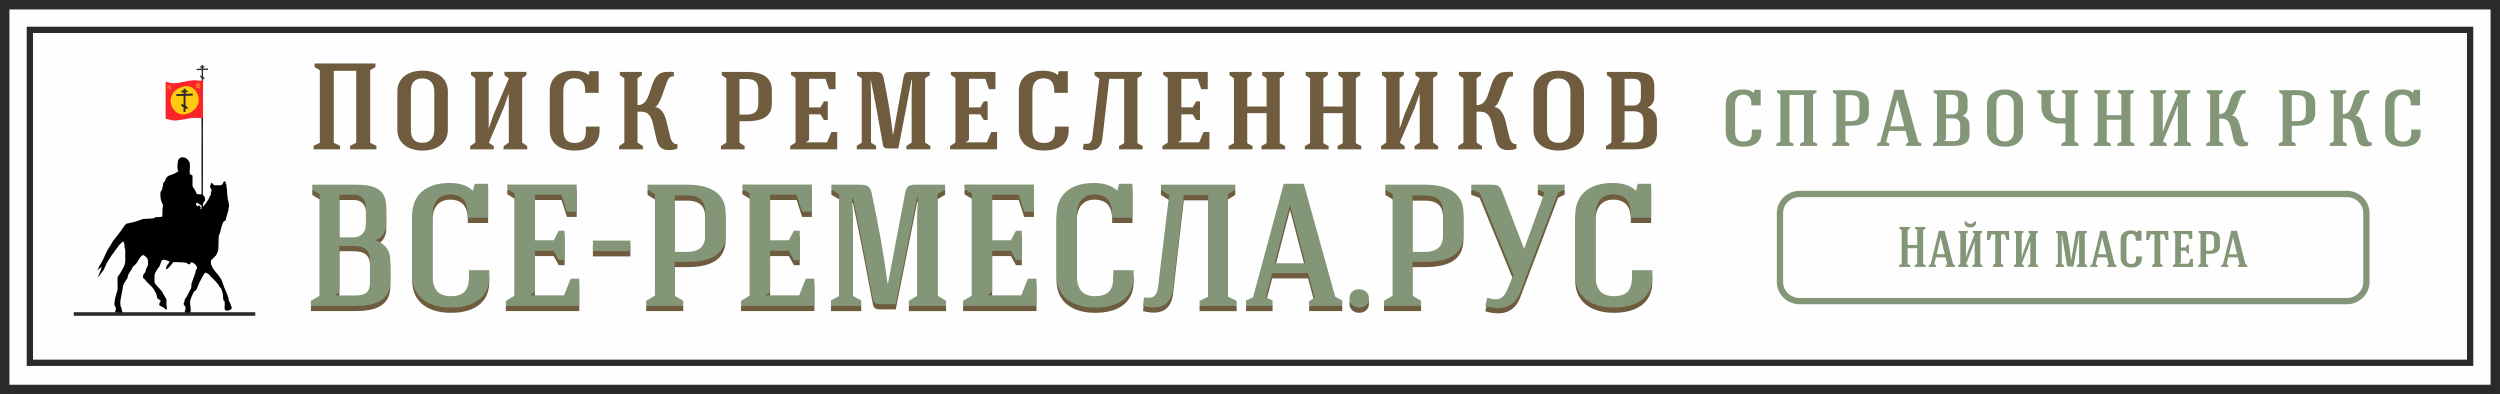
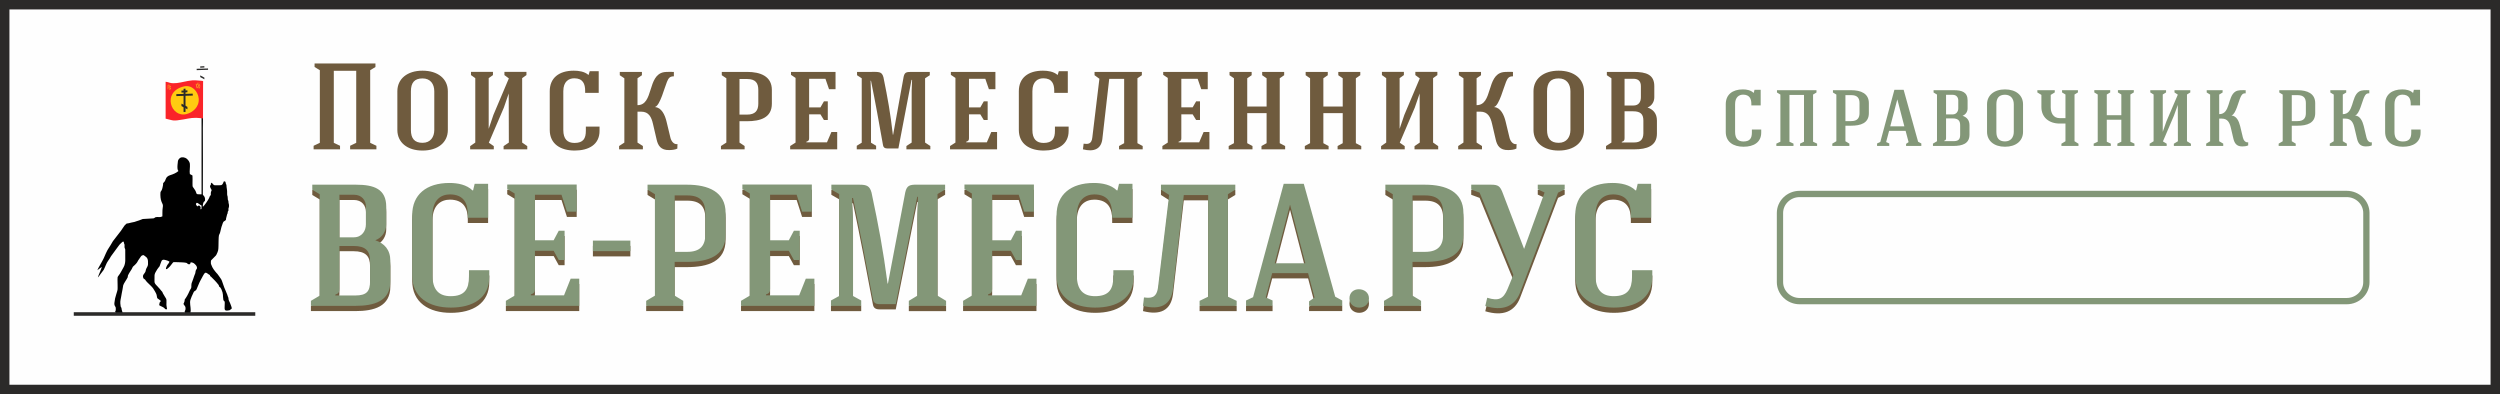
<svg xmlns="http://www.w3.org/2000/svg" xml:space="preserve" width="198.75mm" height="31.337mm" version="1.1" style="shape-rendering:geometricPrecision; text-rendering:geometricPrecision; image-rendering:optimizeQuality; fill-rule:evenodd; clip-rule:evenodd" viewBox="0 0 5456.33 860.3">
  <rect x="0" y="0" width="5456.33" height="860.3" fill="#333333" stroke="none" />
  <defs>
    <style type="text/css"> .str0 {stroke:#2B2A29;stroke-width:20.59;stroke-miterlimit:22.926} .str1 {stroke:#2B2A29;stroke-width:13.72;stroke-miterlimit:22.926} .str2 {stroke:#839778;stroke-width:13.73;stroke-miterlimit:22.926} .fil1 {fill:none;fill-rule:nonzero} .fil6 {fill:#2B2A29} .fil7 {fill:#2B2A29} .fil2 {fill:black} .fil3 {fill:#FA2429} .fil5 {fill:#FCCC1B} .fil4 {fill:#FFCB11} .fil0 {fill:#FEFEFE;fill-rule:nonzero} .fil8 {fill:#6F5B3E;fill-rule:nonzero} .fil9 {fill:#839778;fill-rule:nonzero} .fil10 {fill:#839778;fill-rule:nonzero} </style>
  </defs>
  <g id="Слой_x0020_1">
    <polygon class="fil0 str0" points="10.29,850.01 10.29,10.29 5446.04,10.29 5446.04,850.01 " />
-     <polygon class="fil1 str1" points="65.2,791.82 65.2,65.2 5391.13,65.2 5391.13,791.82 " />
    <g id="_2140277339104">
      <path class="fil2" d="M442.53 252.69l-2.63 -0.53 0 171.99c-14.7,0.19 -9.09,-0.56 -14,-8.9 -5.5,-9.34 -5.87,-4.35 -5.76,-16.69 0.05,-4.83 0.29,-10.85 -0.1,-15.53 -1.72,-1.3 -3.9,-1.94 -5.67,-3.1 -0.42,-5.48 -0.67,-4.86 -0.16,-10.52 0.24,-2.62 0.55,-9.37 0.23,-11.83 -0.6,-4.54 -3.58,-8.32 -6.97,-11.24 -3.29,-2.83 -10.33,-4.25 -14.19,-1.77 -2.01,1.28 -4.74,4.3 -5,7.42 -0.58,6.71 -1.57,10.51 -0.78,17.04 0.23,1.86 1.29,2.92 1.87,4.31 -5.2,4.47 -11.45,6.92 -18.08,9.02 -4.38,1.39 -8.12,4.02 -9.64,8.63 -0.79,2.4 -1.44,4.45 -3.2,6.1 -4.63,4.35 -1.15,3.14 -3.27,9.93 -0.38,1.22 -0.5,2.42 -0.84,3.85 -1.51,6.49 -3.93,6.26 -4.15,9.41 -0.49,6.77 0.14,14.77 2.4,20.17 2.88,6.87 3.72,5.86 2.45,13.82 -0.93,5.86 -0.34,11.69 -0.63,18 -6.22,3 -8.22,0.58 -14.27,1.66 -2.06,0.36 -2.69,2.31 -5.46,2.68l-23.11 1.38c-3.01,0.74 -5.61,2.59 -8.7,3.3 -1.28,0.29 -2.11,0.57 -3.27,1.01 -5.38,2.05 -6.61,2.33 -12.55,3.39 -2.03,0.36 -4.49,1.21 -6.5,1.58 -5.92,1.07 -3.58,-0.08 -7.95,4.15 -0.56,0.54 -0.43,0.43 -0.91,1.01 -2.97,3.62 -6.54,10.13 -7.55,11.1l-17.61 22.76c-2.58,4.13 -8.14,14.2 -10.77,17.58 -1.65,2.13 -8.07,16.35 -9.26,19.46 -1.65,4.28 -14.04,24.73 -14.05,26.53 0.68,-0.35 1.55,-1.18 2.25,-1.82l7.56 -5.62c0.1,2.02 -8.16,19.9 -8.62,23.03 1.7,-1.12 3.95,-5.01 5.42,-6.86l7.15 -9.53c2.9,-5.14 6.11,-15.3 9.56,-19.57 1.18,-1.45 2.51,-3.49 3.47,-5.08 1.07,-1.77 1.97,-3.57 3,-5.15l14.13 -19.29c2.51,-3.07 4.56,-6.79 7.82,-9.25 1.95,-1.48 2.56,-3.08 5,-3.64 2.39,2.52 0.6,0.72 1.4,3.71 0.45,1.69 1.21,1.69 1.25,4.43 0.03,1.86 -0.28,3.9 0.13,5.67 0.55,2.35 1.3,1.48 1.38,4.41 0.21,7.62 0.06,15.66 0.05,23.32 -0.01,4.36 -1.31,10.68 -3.42,14.11 -0.82,1.33 -1.28,2.39 -2.06,3.78 -1.33,2.39 -2.98,5.16 -4.15,7.49 -0.65,1.3 -1.45,2.53 -2.19,3.64 -6.41,9.68 -5.06,2.89 -4.91,24.18 0.09,13.08 0.53,8.75 -2.91,20.4 -0.96,3.27 -1.82,5.67 -2.55,9.09l-1.57 10.09c-0.02,1.95 -0.18,3.65 0.59,5.27 2.3,4.85 2.6,2.56 2.47,9.11 -0.06,2.86 -0.64,2.34 -1.47,4.27 0.3,1.24 2.03,3.65 3.1,4.63 2.43,0.01 4.42,0.01 7.02,-0.05 1.29,-0.03 1.89,-0.09 2.9,-0.05l3 -0.21c1.15,-0.36 -1.2,-6.82 -1.51,-7.97 -0.38,-1.38 -0.48,-4 -0.76,-4.67 -0.66,-1.58 -1.19,-0.41 -1.69,-3.74 -1.35,-8.96 -0.73,-10.92 0.91,-19.2 1.12,-5.66 2.04,-12.35 3.24,-17.36 0.58,-2.44 0.8,-5.53 1.45,-8.63 0.74,-3.56 7.54,-12.78 9.61,-17.22 0.79,-1.67 0.07,-2.65 0.84,-4.57 1.32,-3.26 2.56,-4.44 3.87,-6.99l4.24 -6.65c1.78,-2.82 1.73,-5.07 4.19,-6.68 1.86,-1.23 3.7,-3.63 5.49,-5.37 2.76,-2.68 3.92,-6.84 6.45,-9.84 1.05,-1.23 1.19,-1.79 2.22,-3.24 1.74,-2.46 2.33,-4.05 5.38,-5.1 2.2,-0.77 2.01,-0.43 3.67,0.66 7.67,5.02 8.5,7.9 8.2,19.01 -0.12,4.6 -3.44,7.65 -4.47,11.41 -0.47,1.73 -0.46,2.82 -1.06,4.4 -2.08,5.45 -7.81,7.19 -4.48,14.74 0.84,1.89 3.17,1.19 5.25,5.23 0.89,1.71 3.78,4.13 5.21,5.66 3.54,3.75 7.56,6.82 10.64,11.1 1.78,2.46 7.1,11.43 7.61,14.12 1.98,10.6 0.4,5.9 8.84,12.75l-0.02 1.78c-2.41,2.05 -2.18,2.07 -2.74,5.28 -0.02,0.12 -0.04,0.21 -0.06,0.32l-0.35 2.48c3.29,2.5 9.95,4.19 12.19,7.3 1.44,2.02 1.93,1.72 5.03,1.64 -0.18,-3.55 -1.38,-5.92 -1.46,-9.3 -0.07,-3.25 0.35,-7.98 0.1,-10.91 -0.28,-3.35 -2.38,-4.98 -3.6,-7.49 -1.2,-2.47 -2.59,-4.15 -4.05,-6.82 -0.85,-1.57 -0.61,-2.39 -1.68,-3.75 -0.88,-1.11 -1.69,-1.83 -2.59,-2.85 -0.92,-1.04 -1.52,-2.18 -2.39,-3.05l-2.62 -2.81c-1.17,-1.24 -1.33,-1.32 -2.54,-2.88 -0.76,-0.98 -0.66,-0.72 -1.34,-1.39 -7.39,-7.25 -4.9,-8.49 -5.25,-18.79 -0.19,-5.67 0.39,-7.73 3.03,-12.16 1.95,-3.27 3.98,-7.11 6.51,-9.79 1.66,-1.75 1.01,-0.9 2.06,-3.38 1.05,-2.46 1.76,-5.6 2.89,-7.98 0.94,-1.97 1.1,-4.79 5.85,-4.87 0.8,-0.02 3.16,0.64 4.41,0.96 2.31,0.6 6.23,1.91 7.87,3.21 -0.5,2.53 -3.35,5.6 -4.72,7.5 -1.1,1.52 -3.45,6.99 -2.97,8.92 2.65,0.46 4.2,-1.94 6.12,-3.45 2.35,-1.83 3.02,-3.22 4.95,-5.51 7.4,-8.82 1.78,-5.99 18.01,-6.06 3.23,-0.01 12.87,0.45 15.89,1.5 3.58,1.25 0.44,3.4 7.47,2.83l1.66 -4.24c5.53,0.61 7.14,1.89 10.85,5.9 1.86,2.01 4.03,5.95 2.14,8.67l-0.85 1.13c-1.71,2.36 -1.63,5.5 -2.22,8.16 -0.24,1.08 -1.7,4.29 -2.33,5.91 -1.55,4.04 -2.72,8.88 -4.43,12.67 -3.32,7.38 -0.75,11.08 -2.44,14.25 -3.67,6.89 -1.65,1.68 -5.81,11.26 -1.74,4.01 -3.92,7.11 -6.23,10.87 -0.84,1.35 -1.42,1.1 -1.77,2.48 -0.3,1.17 -0.11,2.3 -0.48,3.77 -1.93,7.65 -3.76,3.66 -0.66,8.41l1.62 2.26c1.24,1.38 1.42,4.42 1.28,6.35 -0.29,3.93 -3.41,5.09 -1.12,8.21 0.64,0.88 0.91,1.65 1.57,2.33 2.21,0.03 6.33,0.47 8.46,-0.08 1.91,-0.48 2.33,-5.85 2.36,-7.69 0.14,-7 -2.78,-16.86 -0.54,-23.08 0.86,-2.39 1.6,-4.29 2.51,-6.78l4.41 -9.59c0.66,-1.52 1,-1.56 2.2,-2.47 2.89,-2.2 2.73,-0.99 4.52,-4.8 3.02,-6.44 5.08,-12.95 8.5,-19.07 1.04,-1.87 2.3,-4.09 3.28,-6.01 0.6,-1.17 0.96,-2.02 1.61,-3.09 1.44,-2.36 3.6,-7.2 6.16,-7.23 1.8,-0.02 4.41,1.91 5.73,3.03 2.54,2.15 4.24,1.23 3.98,4.58 1.37,0.55 0.85,0.08 1.95,1.14l8.33 8.36c2.93,2.66 5.1,6.09 7.71,9 1.35,1.51 0.61,0.24 1.07,2.41 0.86,4.06 2.33,0.53 5.64,7.93 4.61,10.29 2.59,13.03 4.19,22.67 0.44,2.59 1.91,2.08 2.69,3.86 0.64,1.46 0.22,4.94 0.23,6.74 0.02,9.63 -2.37,14.81 9,12.47 2.22,-0.45 1.92,-0.17 3.2,-1.46 1.51,-1.54 1.43,-0.79 2.78,-1.87 1.13,-1.98 -0.71,-5.51 -1.09,-6.85 -0.21,-0.74 -0.22,-0.8 -0.67,-1.86 -0.54,-1.24 -1.09,-2.92 -1.64,-4.23 -0.69,-1.66 -1.18,-2.12 -1.86,-3.96 -0.49,-1.33 -1.3,-2.81 -1.42,-4.29 -0.27,-3.32 0.32,-2.16 -1.05,-4.86 -0.69,-1.38 -0.93,-2.96 -1.43,-4.4 -2.48,-7.07 -6.42,-14.16 -8.59,-21.28l-3.02 -8.65c-1.12,-4.26 -4.55,-7.46 -6.68,-11.18l-3.62 -4.89c-0.85,-1.04 -0.83,-0.72 -1.55,-1.57 -4.85,-5.73 -8.98,-10.57 -11.64,-18.24 -0.86,-2.47 -0.93,-1.94 -0.89,-4.86 0.07,-5.8 0.15,-4.2 3.68,-7.92l5.96 -6.06c1.16,-1.14 1.67,-1.54 2.53,-3.3 4.29,-8.79 4.14,-9.86 4.43,-19.23 0.14,-4.37 0.16,-19.24 0.94,-22.38 0.92,-3.7 2.12,-3.49 3.17,-8.89 1.25,-6.47 3.09,-12.42 5.35,-18.32 1.76,-4.61 2.82,-3.25 5.76,-5.89 1.62,-1.46 0.88,-1.89 1.41,-4.43l2.29 -8.98c1.05,-2.65 1.02,-0.05 1.26,-4.51 0.18,-3.3 1.45,-0.89 1.61,-4.23 0.05,-0.97 -0.14,-2.19 -0.08,-3.15 0.18,-2.95 1.44,-1.67 1.25,-7.76 -0.09,-3.24 -1.19,-3.75 -1.19,-7.38 0,-3.9 -1.61,-2.33 -1.56,-7.74 0.05,-5.86 -1.55,-5.13 -1.34,-9.94 0.39,-8.86 -1.44,-12.71 -1.48,-18.41 -0.01,-2.61 -1.02,-1.28 -1.38,-3.91 -0.24,-1.74 -0.46,-3.28 -1.63,-4.64l-2.73 0.01c-2.73,6.94 -3.72,8.49 -8.16,8.37 -2.93,-0.08 -10.17,0.42 -12.47,-0.01 -2.18,-0.4 -4.18,-4.66 -6.52,-5.58 -1.39,2.59 -1.01,1.79 -1.28,5.06 -1.91,1.13 -1.91,2.21 -1.4,4.52 0.44,1.96 1.47,3.17 2.48,4.91 1.6,2.73 -0.07,3.81 -0.69,5.54 -0.62,1.73 -0.27,4.82 -0.34,7.08 -1.21,1.36 -1.19,0.63 -2.27,2.74 -0.66,1.3 -0.94,2.64 -1.56,3.89 -2.26,4.57 -9.72,16.05 -13.5,18.98 -0.34,-3.8 0.25,-7.97 2.03,-10.67 1.2,-1.79 2.35,-0.58 2.65,-3.88 0.34,-3.74 -0.4,-6.83 -2.79,-9.55 -1.66,-1.89 -2.03,-1.13 -2,-4.6 0.45,-47.88 0.02,-95.79 0.02,-143.67 0,-8.05 0.58,-18.56 -0.08,-26.3zm-11.57 197.86c1.53,-0.94 1.37,-2.12 3.4,-1.84 0.1,0.01 0.21,0.04 0.32,0.06 0.12,0.03 0.49,0.16 0.6,0.21 1.46,0.61 2.37,2.34 2.68,4.05 0.35,1.97 -0.62,2.45 -1.3,3.39l3 -0.08 0.28 -7.29c-0.19,-0.91 -0.94,-0.92 -2.5,-1.83 -1.05,-0.61 -1.51,-1.05 -2.56,-1.69 -4.48,-2.77 -2.41,-2.6 -5.86,-2.76 -1.03,1.41 -1.96,2.3 -0.99,4.15 0.77,1.46 1.88,2.96 2.93,3.64z" />
      <path class="fil3" d="M440.01 258.01l3.06 0.54 0.17 -76.51c0.01,-2.3 0.3,-4.41 -0.01,-5.05 -0.24,-0.51 -2.7,-0.47 -3.23,-0.62 -6.05,-0.14 -12.36,-1.6 -20.34,-0.97 -6.04,0.48 -13.2,1.98 -19.17,3.26 -7.5,1.61 -20.72,4.6 -29.98,1.96 -3.15,-0.91 -5.42,-1.91 -9.01,-2.21l0 80.55c16.93,3.94 15.15,5.87 38.46,1.76 15.37,-2.7 21.6,-4.83 40.04,-2.7z" />
      <path class="fil4" d="M400.85 188.7c-47.99,12.03 -27.86,68.83 5.87,60.34 14.33,-3.6 28.42,-15.85 26.98,-33.8 -1.25,-15.65 -14.99,-31.02 -32.85,-26.54z" />
      <path class="fil5" d="M366.38 185.25c0,0 -0.53,0.89 0.05,1.01 0.58,0.13 1.44,0.49 1.37,-0.02 -0.07,-0.51 0.14,-0.83 0.61,-0.44 0.48,0.39 0.88,0.82 1.93,0.42 1.06,-0.4 2.03,-1.27 0.88,-1.32 -1.16,-0.05 -0.61,0.39 -1.32,0.67 -0.7,0.28 -1.5,0.08 -2.23,-0.4 -0.73,-0.48 -0.75,-0.75 -1.29,0.06z" />
      <polygon class="fil5" points="365.73,186.58 367.71,187.03 367.71,187.51 367.27,187.43 367.07,194.39 367.62,194.6 367.62,194.9 365.51,194.56 365.52,194.01 366.09,194.11 366.18,187.32 365.74,187.16 " />
      <path class="fil5" d="M370.9 190.27l2.07 0.02c0,0 -0.3,-0.19 -0.4,-0.75 -0.11,-0.56 -0.3,-1.47 -0.97,-2.06 -0.67,-0.58 -0.02,-0.16 -0.63,-0.35 -0.61,-0.19 -1.74,0.68 -2,1.25 -0.51,1.08 -0.83,3.19 -0.12,4.22 0.6,0.87 0.81,1.63 0.81,2.46 0,0.83 0.03,1.09 0.33,1 0.3,-0.09 1.33,-0.07 1.88,-1.23 0.54,-1.15 0.53,-2.1 0.86,-2.3 0.33,-0.19 0.65,-0.58 0.65,-0.58l-2.49 0 0.44 0.56c0,0 0.02,1.14 -0.16,1.49 -0.17,0.35 -1.21,1.54 -1.21,1.54 0,0 0.05,-3.05 -0.32,-4.14 -0.37,-1.09 0.32,-3.12 0.32,-3.12 0,0 0.19,-0.53 0.77,-0.28 0.58,0.25 0.58,0.6 0.53,1.25 -0.05,0.65 -0.35,1.02 -0.35,1.02z" />
      <path class="fil5" d="M426.95 183.04l1.91 4.24 -1.07 4.25 -0.19 0.23 -0.42 0.47 2.02 0.04c0,0 -0.95,-0.3 -0.65,-1.46 0.3,-1.16 0.77,-2.42 0.77,-2.42l0.94 3.03 0.13 0.4c0,0 -0.71,0.33 -0.74,0.4 -0.04,0.07 2.7,0.06 2.7,0.06 0,0 -0.8,-0.27 -1.13,-1.23 -0.33,-0.97 -1.3,-3.86 -1.3,-3.86 0,0 0.04,-2.56 0.51,-2.58 0.47,-0.01 0.91,0.7 0.91,0.7l0.13 -2.3c0,0 -0.53,-0.82 -1.14,0.19 -0.61,1.01 -0.93,2.81 -0.93,2.81 0,0 -0.77,-1.95 -0.72,-2.19 0.05,-0.25 0.53,-0.83 0.53,-0.83l-2.25 0.04z" />
      <path class="fil5" d="M432.76 184.81c0,0 -0.54,1.44 -0.3,2.67 0.24,1.23 0.66,2.16 0.88,2.81 0.21,0.65 0.65,1.84 0.6,2.3l-0.05 0.46c0,0 1.24,0.37 2.07,-1.22 0.82,-1.58 0.46,-2.07 0.72,-2.28 0.26,-0.21 0.62,-0.7 0.62,-0.7l-2.45 0.09c0,0 0.65,1.02 0.6,1.47 -0.05,0.44 -0.96,1.95 -0.96,1.95 0,0 -0.63,-3.07 -0.65,-4.05 -0.02,-0.98 -0.11,-2.93 -0.11,-2.93 0,0 -0.05,-1.4 0.82,-1.4 0.88,0 0.84,0.79 0.75,1.47 -0.08,0.69 -0.33,1.75 -0.33,1.75l2.07 -0.07c0,0 -0.47,-1.09 -0.51,-1.62 -0.03,-0.53 -0.52,-2.02 -1.5,-2.02 -0.98,0 -2.05,0.28 -2.26,1.32z" />
      <path class="fil5" d="M430.27 181.18c0,0 -0.51,0.68 0.09,0.93 0.6,0.24 1.31,0.4 1.26,-0.11 -0.05,-0.51 -0.35,-0.75 0.74,-0.49 1.09,0.26 2.67,0.66 2.7,-0.09 0.04,-0.75 0.29,-0.99 -0.51,-1 -0.8,-0.01 -0.28,0.65 -1.07,0.65 -0.79,0 -1.86,-0.18 -2.14,-0.35 -0.28,-0.18 -0.86,-0.28 -1.07,0.46z" />
      <polygon class="fil6" points="400.63,193.79 404.88,193.45 404.88,244.3 400.63,244.35 " />
      <polygon class="fil6" points="384.84,209.69 384.84,205.44 420.68,204.37 420.68,208.62 " />
      <polygon class="fil6" points="396.04,202.05 396.04,197.8 409.08,197.13 409.08,201.38 " />
      <polygon class="fil6" points="396.04,231.52 396.04,226.14 409.08,233.23 409.08,238.63 " />
-       <polygon class="fil6" points="440.19,141.7 443.13,141.7 443.13,176.92 440.19,176.47 " />
      <polygon class="fil6" points="429.25,153.11 429.25,150.16 454.07,149.43 454.07,152.37 " />
      <polygon class="fil6" points="437.01,147.82 437.01,144.88 446.04,144.41 446.04,147.35 " />
      <polygon class="fil6" points="437.01,168.23 437.01,164.49 446.04,169.41 446.04,173.15 " />
      <polygon class="fil7" points="161,681.42 557.13,681.42 557.13,689.19 161,689.19 " />
    </g>
    <path class="fil8" d="M678.6 678.98l96.68 0c41.74,0 76.66,-10.2 76.66,-53.64l0 -44.58c0,-24.56 -13.2,-38.16 -32.8,-44.96 15.34,-5.67 23.85,-20.02 23.85,-34.76l0 -38.15c0,-38.91 -26.4,-48.36 -66.01,-48.36l-95.4 0 0 10.95 16.19 9.82 0 221.38 -19.17 11.33 0 10.96zm120.11 -216.09l0 38.15c0,13.6 -8.52,28.33 -26.41,28.33l-31.51 0 0 -92.93 31.51 0c17.46,0 26.41,12.09 26.41,26.45zm8.94 162.45c0,21.91 -7.24,30.98 -32.37,30.98l-43.44 0 0 -1.89c7.24,-2.26 8.95,-5.67 8.95,-12.47l0 -93.69 30.66 0c26.4,0 36.2,10.58 36.2,32.49l0 44.58zm257.67 -138.65l0 -74.04 -29.39 0 -3.41 14.36 -1.28 0c-12.78,-12.47 -31.94,-16.24 -50.26,-16.24 -50.26,0 -81.35,25.31 -81.35,70.27l0 131.47c0,47.98 36.63,70.27 84.33,70.27 47.7,0 83.91,-20.4 83.91,-67.24l0 -14.36 -44.3 0 0 13.98c0,26.82 -8.94,42.69 -40.04,42.69 -25.55,0 -39.61,-13.98 -39.61,-45.33l0 -131.47c0,-33.25 18.31,-45.33 38.33,-45.33 30.67,0.38 38.76,20.02 38.76,43.82l0 7.18 44.29 0zm198.9 192.29l0 -59.31 -18.74 0 -14.48 36.27 -72.41 0 0 -1.89c7.24,-2.27 8.94,-5.67 8.94,-11.71l0 -83.49 40.88 0 11.07 20.02 12.78 0 0 -63.85 -12.78 0 -11.07 20.78 -40.88 0 0 -99.36 57.92 0 11.93 37.02 21.29 0 0 -59.31 -151.62 0 0 9.82 16.19 9.82 0 222.89 -19.17 11.33 0 10.96 160.14 0zm29.81 -119.38l81.77 0 0 -23.05 -81.77 0 0 23.05zm289.61 -36.27l0 -47.22c0,-46.09 -37.9,-61.58 -83.9,-61.58l-86.46 0 0 10.95 16.19 9.82 0 221.38 -19.17 11.33 0 10.96 80.92 0 0 -10.96 -18.74 -11.33 0 -73.67 26.4 0c46.85,0 84.75,-12.47 84.75,-59.69zm-111.16 -85.38l27.68 0c28.96,0 39.18,13.98 39.18,38.16l0 47.22c0,24.18 -11.07,37.78 -39.61,37.78l-27.26 0 0 -123.16zm304.94 241.03l0 -59.31 -18.74 0 -14.48 36.27 -72.41 0 0 -1.89c7.24,-2.27 8.94,-5.67 8.94,-11.71l0 -83.49 40.89 0 11.07 20.02 12.78 0 0 -63.85 -12.78 0 -11.07 20.78 -40.89 0 0 -99.36 57.93 0 11.93 37.02 21.29 0 0 -59.31 -151.62 0 0 9.82 16.19 9.82 0 222.89 -19.17 11.33 0 10.96 160.14 0zm84.33 -21.53l0 -165.09 -2.13 -48.73 2.13 0c15.76,74.8 29.39,145.82 43.44,221 1.28,7.18 5.53,10.58 14.48,10.58l35.35 0 46.85 -234.23 1.7 0 -1.28 37.78 0 177.94 -18.74 11.33 0 10.96 81.35 0 0 -10.96 -18.74 -11.33 0 -221.76 16.61 -9.82 0 -10.58 -61.76 0c-16.18,-0.38 -21.72,2.26 -25.13,16.24l-37.9 199.47 -0.85 0c-9.8,-74.04 -19.16,-123.91 -34.92,-198.33 -3.83,-14.36 -10.22,-17.38 -25.98,-17.38l-61.75 0 0 10.58 17.03 9.82 0 222.51 -17.89 9.82 0 11.71 66.02 0 0 -11.71 -17.89 -9.82zm400.35 21.53l0 -59.31 -18.74 0 -14.48 36.27 -72.41 0 0 -1.89c7.24,-2.27 8.95,-5.67 8.95,-11.71l0 -83.49 40.88 0 11.07 20.02 12.77 0 0 -63.85 -12.77 0 -11.07 20.78 -40.88 0 0 -99.36 57.92 0 11.93 37.02 21.29 0 0 -59.31 -151.62 0 0 9.82 16.18 9.82 0 222.89 -19.17 11.33 0 10.96 160.14 0zm209.55 -192.29l0 -74.04 -29.39 0 -3.41 14.36 -1.27 0c-12.78,-12.47 -31.94,-16.24 -50.26,-16.24 -50.25,0 -81.35,25.31 -81.35,70.27l0 131.47c0,47.98 36.63,70.27 84.33,70.27 47.7,0 83.9,-20.4 83.9,-67.24l0 -14.36 -44.29 0 0 13.98c0,26.82 -8.94,42.69 -40.04,42.69 -25.55,0 -39.6,-13.98 -39.6,-45.33l0 -131.47c0,-33.25 18.31,-45.33 38.33,-45.33 30.66,0.38 38.76,20.02 38.76,43.82l0 7.18 44.29 0zm112.01 -49.49l53.24 0 0 221.76 -18.74 9.07 0 10.96 80.92 0 0 -10.96 -19.16 -9.07 0 -223.65 16.18 -9.82 0 -10.95 -162.27 0 0 10.95 17.88 11.34 -24.27 201.42c-2.98,24.56 -16.61,24.18 -30.66,22.29l-2.13 18.45c37.05,9.57 61.33,-1.01 65.58,-37.72l23.43 -204.07zm178.88 223.27l14.06 -52.89 78.37 0 14.05 53.27 -11.93 8.31 0 9.82 72.4 0 0 -11.71 -15.33 -8.31 -68.57 -246.31 -43.86 0 -66.87 247.45 -15.33 7.18 0 11.71 57.92 0 0 -11.71 -14.9 -6.8zm19.59 -74.42l33.22 -127.31 0.43 0 33.22 127.31 -66.86 0zm163.12 76.69c0,13.22 10.65,20.02 21.29,20.02 10.65,0 21.3,-6.8 21.3,-20.02 0,-13.22 -11.07,-20.02 -22.15,-20.02 -10.22,0 -20.44,6.42 -20.44,20.02zm248.72 -139.4l0 -47.22c0,-46.09 -37.91,-61.58 -83.9,-61.58l-86.46 0 0 10.95 16.19 9.82 0 221.38 -19.17 11.33 0 10.96 80.92 0 0 -10.96 -18.74 -11.33 0 -73.67 26.41 0c46.85,0 84.75,-12.47 84.75,-59.69zm-111.16 -85.38l27.68 0c28.96,0 39.18,13.98 39.18,38.16l0 47.22c0,24.18 -11.08,37.78 -39.61,37.78l-27.26 0 0 -123.16zm163.12 223.33l-4.26 18.07c38.33,11.59 63.89,1.01 75.81,-29.03l83.05 -218.42 14.48 -7.18 0 -10.2 -58.78 0 0 10.2 14.91 6.8 -44.72 123.16 -47.7 -124.67c-5.11,-12.09 -8.94,-15.49 -24.27,-15.49l-43.45 0 0 10.58 18.32 6.8 73.68 179.51 -12.78 30.98c-8.94,21.16 -19.17,26.76 -44.3,18.89zm357.76 -174.6l0 -74.04 -29.39 0 -3.41 14.36 -1.27 0c-12.78,-12.47 -31.94,-16.24 -50.26,-16.24 -50.25,0 -81.35,25.31 -81.35,70.27l0 131.47c0,47.98 36.63,70.27 84.33,70.27 47.7,0 83.9,-20.4 83.9,-67.24l0 -14.36 -44.29 0 0 13.98c0,26.82 -8.94,42.69 -40.04,42.69 -25.55,0 -39.61,-13.98 -39.61,-45.33l0 -131.47c0,-33.25 18.31,-45.33 38.33,-45.33 30.66,0.38 38.76,20.02 38.76,43.82l0 7.18 44.29 0z" />
    <path class="fil9" d="M678.6 667.54l96.68 0c41.74,0 76.66,-10.2 76.66,-53.64l0 -44.58c0,-24.56 -13.2,-38.16 -32.8,-44.96 15.34,-5.67 23.85,-20.02 23.85,-34.76l0 -38.15c0,-38.91 -26.4,-48.36 -66.01,-48.36l-95.4 0 0 10.95 16.19 9.82 0 221.38 -19.17 11.33 0 10.96zm120.11 -216.09l0 38.15c0,13.6 -8.52,28.33 -26.41,28.33l-31.51 0 0 -92.93 31.51 0c17.46,0 26.41,12.09 26.41,26.45zm8.94 162.45c0,21.91 -7.24,30.98 -32.37,30.98l-43.44 0 0 -1.89c7.24,-2.26 8.95,-5.67 8.95,-12.47l0 -93.69 30.66 0c26.4,0 36.2,10.58 36.2,32.49l0 44.58zm257.67 -138.65l0 -74.04 -29.39 0 -3.41 14.36 -1.28 0c-12.78,-12.47 -31.94,-16.24 -50.26,-16.24 -50.26,0 -81.35,25.31 -81.35,70.27l0 131.47c0,47.98 36.63,70.27 84.33,70.27 47.7,0 83.91,-20.4 83.91,-67.24l0 -14.36 -44.3 0 0 13.98c0,26.82 -8.94,42.69 -40.04,42.69 -25.55,0 -39.61,-13.98 -39.61,-45.33l0 -131.47c0,-33.25 18.31,-45.33 38.33,-45.33 30.67,0.38 38.76,20.02 38.76,43.82l0 7.18 44.29 0zm198.9 192.29l0 -59.31 -18.74 0 -14.48 36.27 -72.41 0 0 -1.89c7.24,-2.27 8.94,-5.67 8.94,-11.71l0 -83.49 40.88 0 11.07 20.02 12.78 0 0 -63.85 -12.78 0 -11.07 20.78 -40.88 0 0 -99.36 57.92 0 11.93 37.02 21.29 0 0 -59.31 -151.62 0 0 9.82 16.19 9.82 0 222.89 -19.17 11.33 0 10.96 160.14 0zm29.81 -119.38l81.77 0 0 -23.05 -81.77 0 0 23.05zm289.61 -36.27l0 -47.22c0,-46.09 -37.9,-61.58 -83.9,-61.58l-86.46 0 0 10.95 16.19 9.82 0 221.38 -19.17 11.33 0 10.96 80.92 0 0 -10.96 -18.74 -11.33 0 -73.67 26.4 0c46.85,0 84.75,-12.47 84.75,-59.69zm-111.16 -85.38l27.68 0c28.96,0 39.18,13.98 39.18,38.16l0 47.22c0,24.18 -11.07,37.78 -39.61,37.78l-27.26 0 0 -123.16zm304.94 241.03l0 -59.31 -18.74 0 -14.48 36.27 -72.41 0 0 -1.89c7.24,-2.27 8.94,-5.67 8.94,-11.71l0 -83.49 40.89 0 11.07 20.02 12.78 0 0 -63.85 -12.78 0 -11.07 20.78 -40.89 0 0 -99.36 57.93 0 11.93 37.02 21.29 0 0 -59.31 -151.62 0 0 9.82 16.19 9.82 0 222.89 -19.17 11.33 0 10.96 160.14 0zm84.33 -21.53l0 -165.09 -2.13 -48.73 2.13 0c15.76,74.8 29.39,145.82 43.44,221 1.28,7.18 5.53,10.58 14.48,10.58l35.35 0 46.85 -234.23 1.7 0 -1.28 37.78 0 177.94 -18.74 11.33 0 10.96 81.35 0 0 -10.96 -18.74 -11.33 0 -221.76 16.61 -9.82 0 -10.58 -61.76 0c-16.18,-0.38 -21.72,2.26 -25.13,16.24l-37.9 199.47 -0.85 0c-9.8,-74.04 -19.16,-123.91 -34.92,-198.33 -3.83,-14.36 -10.22,-17.38 -25.98,-17.38l-61.75 0 0 10.58 17.03 9.82 0 222.51 -17.89 9.82 0 11.71 66.02 0 0 -11.71 -17.89 -9.82zm400.35 21.53l0 -59.31 -18.74 0 -14.48 36.27 -72.41 0 0 -1.89c7.24,-2.27 8.95,-5.67 8.95,-11.71l0 -83.49 40.88 0 11.07 20.02 12.77 0 0 -63.85 -12.77 0 -11.07 20.78 -40.88 0 0 -99.36 57.92 0 11.93 37.02 21.29 0 0 -59.31 -151.62 0 0 9.82 16.18 9.82 0 222.89 -19.17 11.33 0 10.96 160.14 0zm209.55 -192.29l0 -74.04 -29.39 0 -3.41 14.36 -1.27 0c-12.78,-12.47 -31.94,-16.24 -50.26,-16.24 -50.25,0 -81.35,25.31 -81.35,70.27l0 131.47c0,47.98 36.63,70.27 84.33,70.27 47.7,0 83.9,-20.4 83.9,-67.24l0 -14.36 -44.29 0 0 13.98c0,26.82 -8.94,42.69 -40.04,42.69 -25.55,0 -39.6,-13.98 -39.6,-45.33l0 -131.47c0,-33.25 18.31,-45.33 38.33,-45.33 30.66,0.38 38.76,20.02 38.76,43.82l0 7.18 44.29 0zm112.01 -49.49l53.24 0 0 221.76 -18.74 9.07 0 10.96 80.92 0 0 -10.96 -19.16 -9.07 0 -223.65 16.18 -9.82 0 -10.95 -162.27 0 0 10.95 17.88 11.34 -24.27 201.42c-2.98,24.56 -16.61,24.18 -30.66,22.29l-2.13 18.45c37.05,9.57 61.33,-1.01 65.58,-37.72l23.43 -204.07zm178.88 223.27l14.06 -52.89 78.37 0 14.05 53.27 -11.93 8.31 0 9.82 72.4 0 0 -11.71 -15.33 -8.31 -68.57 -246.31 -43.86 0 -66.87 247.45 -15.33 7.18 0 11.71 57.92 0 0 -11.71 -14.9 -6.8zm19.59 -74.42l33.22 -127.31 0.43 0 33.22 127.31 -66.86 0zm163.12 76.69c0,13.22 10.65,20.02 21.29,20.02 10.65,0 21.3,-6.8 21.3,-20.02 0,-13.22 -11.07,-20.02 -22.15,-20.02 -10.22,0 -20.44,6.42 -20.44,20.02zm248.72 -139.4l0 -47.22c0,-46.09 -37.91,-61.58 -83.9,-61.58l-86.46 0 0 10.95 16.19 9.82 0 221.38 -19.17 11.33 0 10.96 80.92 0 0 -10.96 -18.74 -11.33 0 -73.67 26.41 0c46.85,0 84.75,-12.47 84.75,-59.69zm-111.16 -85.38l27.68 0c28.96,0 39.18,13.98 39.18,38.16l0 47.22c0,24.18 -11.08,37.78 -39.61,37.78l-27.26 0 0 -123.16zm163.12 223.33l-4.26 18.07c38.33,11.59 63.89,1.01 75.81,-29.03l83.05 -218.42 14.48 -7.18 0 -10.2 -58.78 0 0 10.2 14.91 6.8 -44.72 123.16 -47.7 -124.67c-5.11,-12.09 -8.94,-15.49 -24.27,-15.49l-43.45 0 0 10.58 18.32 6.8 73.68 179.51 -12.78 30.98c-8.94,21.16 -19.17,26.76 -44.3,18.89zm357.76 -174.6l0 -74.04 -29.39 0 -3.41 14.36 -1.27 0c-12.78,-12.47 -31.94,-16.24 -50.26,-16.24 -50.25,0 -81.35,25.31 -81.35,70.27l0 131.47c0,47.98 36.63,70.27 84.33,70.27 47.7,0 83.9,-20.4 83.9,-67.24l0 -14.36 -44.29 0 0 13.98c0,26.82 -8.94,42.69 -40.04,42.69 -25.55,0 -39.61,-13.98 -39.61,-45.33l0 -131.47c0,-33.25 18.31,-45.33 38.33,-45.33 30.66,0.38 38.76,20.02 38.76,43.82l0 7.18 44.29 0z" />
    <path class="fil8" d="M728.55 311.73l0 -157.19 48.91 0 0 157.19 -13.28 6.43 0 7.77 57.36 0 0 -7.77 -13.59 -6.43 0 -158.53 11.47 -6.96 0 -7.77 -132.84 0 0 7.77 11.48 6.96 0 158.53 -13.59 6.43 0 7.77 57.67 0 0 -7.77 -13.59 -6.43zm248.88 -28.12l0 -84.36c0,-27.31 -21.73,-44.99 -55.25,-44.99 -33.51,0 -54.94,17.94 -54.94,44.99l0 84.36c0,27.05 21.44,44.99 54.94,44.99 33.51,0 55.25,-17.67 55.25,-44.99zm-80.61 0l0 -84.36c0,-18.75 7.85,-28.12 25.36,-28.12 17.51,0 25.66,12.59 25.66,28.12l0 84.36c0,15.26 -8.15,28.12 -25.66,28.12 -17.51,0 -25.36,-9.64 -25.36,-28.12zm204.1 -126.67l0 6.96 9.66 7.23 -33.76 79.8 -10.22 30.26 0 -110.6 9.31 -6.7 0 -6.96 -47.96 0 0 6.96 9.36 6.7 0 140.59 -11.17 7.77 0 6.96 51.58 0 0 -6.96 -10.82 -7.5 32.81 -76.59 10.57 -30.8 0.3 107.12 -11.47 7.77 0 6.96 51.67 0 0 -6.96 -11.17 -7.77 0 -140.59 9.36 -6.7 0 -6.96 -48.05 0zm205.8 45.79l0 -47.4 -19.62 0 -2.41 8.03 -0.61 0c-8.45,-7.23 -20.53,-9.1 -31.7,-9.1 -32.3,0 -52.53,15.8 -52.53,44.72l0 84.62c0,31.06 24.15,44.99 54.35,44.99 30.49,0 54.34,-12.85 54.34,-42.85l0 -9.37 -29.89 0 0 9.11c0,16.6 -5.44,26.51 -24.76,26.51 -15.4,0 -24.45,-8.3 -24.45,-28.39l0 -84.62c0,-21.16 12.08,-28.12 23.85,-28.12 19.02,0 23.85,12.32 23.85,27.32l0 4.55 29.59 0zm164.04 -45.79c-6.64,0.27 -14.49,-0.54 -21.44,0.54 -37.13,6.16 -22.04,72.04 -57.96,72.04l0 -58.65 9.66 -6.69 0 -7.23 -48.31 0 0 7.23 9.96 6.69 0 140.32 -11.47 7.5 0 7.23 51.93 0 0 -7.23 -11.77 -7.5 0 -67.48 8.15 0c16.6,0 22.34,12.05 25.66,26.78l7.85 33.74c3.02,13.66 9.36,23.57 27.17,23.3 4.83,0 12.99,-0.54 18.12,-3.21l0.3 -9.91c-7.85,1.61 -13.59,-6.43 -15.4,-13.93l-8.45 -35.08c-3.62,-15.26 -11.17,-30.53 -24.76,-31.6l0 -0.54c10.57,-3.21 20.53,-42.58 25.66,-54.63 3.32,-7.77 5.74,-12.05 15.09,-12.05l0 -9.64zm213.86 69.36l0 -29.99c0,-29.72 -24.76,-39.37 -54.04,-39.37l-55.25 0 0 7.23 9.96 6.69 0 140.32 -11.77 7.5 0 7.23 51.63 0 0 -7.23 -11.17 -7.5 0 -46.6 16 0c29.89,0 54.65,-7.77 54.65,-38.29zm-70.65 -53.82l16.91 0c18.11,0 24.15,8.84 24.15,23.83l0 29.99c0,15 -6.64,23.83 -24.45,23.83l-16.61 0 0 -77.66zm110.61 153.44l102.64 0 0 -37.76 -12.68 0 -9.66 22.5 -44.98 0 0 -1.34c4.83,-1.34 6.04,-3.48 6.04,-7.5l0 -52.22 24.75 0 7.55 12.32 8.45 0 0 -40.7 -8.45 0 -7.55 13.12 -24.75 0 0 -62.4 35.62 0 7.85 22.76 14.19 0 0 -37.76 -97.22 0 0 6.43 9.97 6.7 0 141.13 -11.77 7.5 0 7.23zm294.46 -14.73l0 -140.32 10.26 -6.69 0 -7.23 -40.75 0c-10.57,0 -14.19,1.07 -16.3,10.44l-22.94 126.67 -0.6 0c-5.44,-47.13 -10.87,-77.93 -20.53,-125.33 -3.62,-13.39 -9.96,-11.78 -31.09,-11.78l-26.57 0 0 7.23 10.26 6.69 0 140.59 -10.87 6.69 0 7.77 42.27 0 0 -7.77 -11.17 -6.69 0 -104.71 -0.91 -30.53 0.91 0c9.66,47.67 17.81,92.92 26.26,140.86 0.91,4.82 3.62,6.96 9.66,6.96l23.85 0 28.68 -149.69c0.3,0 0.91,0 1.21,0l-0.91 23.56 0 113.28 -11.47 7.5 0 7.23 52.23 0 0 -7.23 -11.47 -7.5zm54.45 14.73l102.64 0 0 -37.76 -12.68 0 -9.66 22.5 -44.98 0 0 -1.34c4.83,-1.34 6.04,-3.48 6.04,-7.5l0 -52.22 24.75 0 7.55 12.32 8.45 0 0 -40.7 -8.45 0 -7.55 13.12 -24.75 0 0 -62.4 35.62 0 7.85 22.76 14.19 0 0 -37.76 -97.21 0 0 6.43 9.96 6.7 0 141.13 -11.77 7.5 0 7.23zm257.03 -123.19l0 -47.4 -19.62 0 -2.41 8.03 -0.61 0c-8.45,-7.23 -20.53,-9.1 -31.7,-9.1 -32.3,0 -52.53,15.8 -52.53,44.72l0 84.62c0,31.06 24.15,44.99 54.34,44.99 30.49,0 54.34,-12.85 54.34,-42.85l0 -9.37 -29.89 0 0 9.11c0,16.6 -5.44,26.51 -24.76,26.51 -15.4,0 -24.45,-8.3 -24.45,-28.39l0 -84.62c0,-21.16 12.07,-28.12 23.85,-28.12 19.02,0 23.85,12.32 23.85,27.32l0 4.55 29.59 0zm122.98 -30.53l0 140.32 -11.17 6.16 0 7.23 51.62 0 0 -7.23 -11.47 -6.16 0 -141.66 9.66 -6.69 0 -7.23 -103.25 0 0 7.23 10.57 7.77 -15.4 127.74c-1.51,15.8 -10.57,14.99 -19.02,13.92l-1.51 12.32c23.85,6.11 40.46,-0.27 42.57,-24.1l14.79 -129.61 32.61 0zm83.43 153.71l102.65 0 0 -37.76 -12.68 0 -9.66 22.5 -44.98 0 0 -1.34c4.83,-1.34 6.03,-3.48 6.03,-7.5l0 -52.22 24.75 0 7.55 12.32 8.45 0 0 -40.7 -8.45 0 -7.55 13.12 -24.75 0 0 -62.4 35.62 0 7.85 22.76 14.19 0 0 -37.76 -97.21 0 0 6.43 9.96 6.7 0 141.13 -11.77 7.5 0 7.23zm156.2 -155.05l0 141.66 -11.47 6.16 0 7.23 51.93 0 0 -7.23 -11.47 -6.16 0 -65.61 42.27 0 0 65.61 -11.17 6.16 0 7.23 51.63 0 0 -7.23 -11.77 -6.16 0 -141.66 9.66 -6.69 0 -7.23 -48 0 0 7.23 9.66 6.69 0 61.59 -42.27 0 0 -61.59 9.66 -6.69 0 -7.23 -48.3 0 0 7.23 9.66 6.69zm166.15 0l0 141.66 -11.47 6.16 0 7.23 51.92 0 0 -7.23 -11.47 -6.16 0 -65.61 42.27 0 0 65.61 -11.17 6.16 0 7.23 51.62 0 0 -7.23 -11.77 -6.16 0 -141.66 9.66 -6.69 0 -7.23 -48 0 0 7.23 9.66 6.69 0 61.59 -42.27 0 0 -61.59 9.66 -6.69 0 -7.23 -48.3 0 0 7.23 9.66 6.69zm229.76 -13.92l0 6.96 9.66 7.23 -33.76 79.8 -10.21 30.26 0 -110.6 9.31 -6.7 0 -6.96 -47.95 0 0 6.96 9.36 6.7 0 140.59 -11.17 7.77 0 6.96 51.57 0 0 -6.96 -10.82 -7.5 32.81 -76.59 10.56 -30.8 0.3 107.12 -11.47 7.77 0 6.96 51.67 0 0 -6.96 -11.17 -7.77 0 -140.59 9.36 -6.7 0 -6.96 -48.05 0zm213.05 0c-6.64,0.27 -14.49,-0.54 -21.43,0.54 -37.13,6.16 -22.04,72.04 -57.96,72.04l0 -58.65 9.66 -6.69 0 -7.23 -48.31 0 0 7.23 9.96 6.69 0 140.32 -11.47 7.5 0 7.23 51.93 0 0 -7.23 -11.77 -7.5 0 -67.48 8.15 0c16.6,0 22.34,12.05 25.66,26.78l7.85 33.74c3.02,13.66 9.36,23.57 27.17,23.3 4.83,0 12.98,-0.54 18.12,-3.21l0.3 -9.91c-7.85,1.61 -13.59,-6.43 -15.4,-13.93l-8.45 -35.08c-3.63,-15.26 -11.17,-30.53 -24.76,-31.6l0 -0.54c10.57,-3.21 20.53,-42.58 25.66,-54.63 3.32,-7.77 5.74,-12.05 15.09,-12.05l0 -9.64zm154.99 126.67l0 -84.36c0,-27.31 -21.74,-44.99 -55.25,-44.99 -33.51,0 -54.94,17.94 -54.94,44.99l0 84.36c0,27.05 21.43,44.99 54.94,44.99 33.51,0 55.25,-17.67 55.25,-44.99zm-80.61 0l0 -84.36c0,-18.75 7.85,-28.12 25.36,-28.12 17.51,0 25.66,12.59 25.66,28.12l0 84.36c0,15.26 -8.15,28.12 -25.66,28.12 -17.52,0 -25.36,-9.64 -25.36,-28.12zm239.82 8.03l0 -28.39c0,-15.53 -8.15,-24.37 -20.53,-28.65 9.66,-3.75 14.79,-12.85 14.79,-22.23l0 -24.37c0,-24.9 -17.2,-31.06 -44.98,-31.06l-58.57 0 0 7.23 9.96 6.69 0 140.32 -11.77 7.5 0 7.23 62.19 0c26.27,0 48.91,-6.96 48.91,-34.28zm-35.02 -103.64l0 24.37c0,10.44 -5.13,17.94 -16.3,17.94l-19.32 0 0 -58.38 19.32 0c10.57,0 16.3,5.36 16.3,16.07zm-14.49 122.92l-27.17 0 0 -1.34c4.83,-1.34 6.04,-3.48 6.04,-8.04l0 -58.65 18.72 0c16.6,0 22.34,6.7 22.34,20.35l0 27.85c-0.3,13.92 -6.94,19.82 -19.93,19.82z" />
    <path class="fil9" d="M3842.75 230.04l0 -34.07 -13.52 0 -1.57 6.61 -0.59 0c-5.88,-5.74 -14.7,-7.48 -23.12,-7.48 -23.13,0 -37.43,11.65 -37.43,32.33l0 60.49c0,22.08 16.85,32.33 38.8,32.33 21.95,0 38.6,-9.39 38.6,-30.94l0 -6.61 -20.38 0 0 6.43c0,12.34 -4.11,19.64 -18.42,19.64 -11.76,0 -18.22,-6.43 -18.22,-20.86l0 -60.49c0,-15.3 8.43,-20.86 17.64,-20.86 14.11,0.17 17.83,9.21 17.83,20.16l0 3.3 20.38 0zm62.79 79.26l0 -102.04 31.74 0 0 102.04 -8.62 4.17 0 5.04 37.23 0 0 -5.04 -8.82 -4.17 0 -102.9 7.45 -4.52 0 -5.04 -86.23 0 0 5.04 7.45 4.52 0 102.9 -8.82 4.17 0 5.04 37.43 0 0 -5.04 -8.82 -4.17zm173.31 -62.4l0 -21.73c0,-21.21 -17.45,-28.33 -38.61,-28.33l-39.78 0 0 5.04 7.44 4.52 0 101.86 -8.82 5.22 0 5.04 37.23 0 0 -5.04 -8.62 -5.22 0 -33.9 12.15 0c21.55,0 39,-5.73 39,-27.46zm-51.15 -39.28l12.74 0c13.32,0 18.03,6.43 18.03,17.56l0 21.73c0,11.13 -5.1,17.38 -18.23,17.38l-12.54 0 0 -56.67zm88.85 102.38l6.47 -24.33 36.06 0 6.47 24.51 -5.49 3.82 0 4.52 33.31 0 0 -5.39 -7.06 -3.82 -31.55 -113.33 -20.18 0 -30.77 113.85 -7.05 3.3 0 5.39 26.65 0 0 -5.39 -6.86 -3.13zm9.01 -34.24l15.29 -58.58 0.2 0 15.28 58.58 -30.77 0zm93.16 42.76l44.49 0c19.2,0 35.27,-4.69 35.27,-24.68l0 -20.51c0,-11.3 -6.08,-17.56 -15.09,-20.69 7.06,-2.61 10.97,-9.21 10.97,-15.99l0 -17.56c0,-17.9 -12.15,-22.25 -30.37,-22.25l-43.89 0 0 5.04 7.45 4.52 0 101.86 -8.82 5.22 0 5.04zm55.26 -99.43l0 17.56c0,6.26 -3.92,13.03 -12.15,13.03l-14.5 0 0 -42.76 14.5 0c8.03,0 12.15,5.56 12.15,12.17zm4.12 74.74c0,10.08 -3.33,14.25 -14.89,14.25l-19.99 0 0 -0.87c3.33,-1.04 4.12,-2.61 4.12,-5.73l0 -43.11 14.11 0c12.15,0 16.66,4.87 16.66,14.95l0 20.51zm137.25 -6.08l0 -60.14c0,-19.64 -15.29,-32.5 -39.39,-32.5 -23.9,0 -39.19,13.04 -39.19,32.5l0 60.14c0,19.47 15.29,32.5 39.19,32.5 24.1,0 39.39,-12.86 39.39,-32.5zm-58.2 0l0 -60.14c0,-13.73 5.88,-20.86 18.81,-20.86 13.13,0 19.21,9.39 19.21,20.86l0 60.14c0,11.3 -6.07,20.86 -19.21,20.86 -12.93,0 -18.81,-7.3 -18.81,-20.86zm170.57 -81.53l7.45 -4.52 0 -4.87 -34.69 0 0 4.87 7.45 4.52 0 51.63 -12.15 0c-14.89,0 -19.99,-11.82 -19.99,-24.16l0 -26.59 8.82 -5.39 0 -4.87 -38.02 0 0 4.87 8.82 5.39 0 26.59c0,21.73 15.87,35.98 40.17,35.98l12.35 0 0 38.59 -8.82 5.39 0 4.87 37.23 0 0 -4.87 -8.62 -5.39 0 -102.04zm50.63 0l0 103.08 -8.82 4.17 0 5.04 37.42 0 0 -5.04 -8.82 -4.17 0 -47.97 31.74 0 0 47.97 -8.62 4.17 0 5.04 37.24 0 0 -5.04 -8.82 -4.17 0 -103.08 7.45 -4.52 0 -5.04 -34.68 0 0 5.04 7.45 4.52 0 45.2 -31.74 0 0 -45.2 7.45 -4.52 0 -5.04 -34.69 0 0 5.04 7.45 4.52zm167.56 -9.39l0 4.87 7.25 4.87 -24.86 58.23 -8 22.95 0 -81.53 7.22 -4.52 0 -4.87 -34.46 0 0 4.87 7.25 4.52 0 102.04 -8.62 5.39 0 4.87 37.2 0 0 -4.87 -8.2 -5.04 23.84 -55.8 8.62 -23.81 0.19 79.26 -8.82 5.39 0 4.87 37.27 0 0 -4.87 -8.62 -5.39 0 -102.04 7.25 -4.52 0 -4.87 -34.52 0zm155.35 0c-7.45,0 -16.07,-0.87 -22.34,2.95 -17.83,11.13 -10.58,49.37 -35.47,49.37l0 -42.76 7.45 -4.52 0 -5.04 -34.69 0 0 5.04 7.45 4.52 0 101.86 -8.62 5.22 0 5.04 37.23 0 0 -5.04 -8.82 -5.22 0 -49.37 5.88 0c12.35,0 16.85,8.69 19.4,19.47l5.69 24.16c2.35,9.73 6.66,17.03 19.2,17.03 3.52,0 9.21,-0.35 13.13,-2.26l0 -6.78c-6.07,1.22 -10.19,-4.52 -11.56,-10.25l-6.08 -25.38c-2.74,-11.12 -8.23,-21.9 -18.42,-22.77l0 -0.35c9.01,-2.61 15.09,-30.77 19.4,-39.8 2.55,-5.39 4.51,-8.52 11.17,-8.35l0 -6.78zm151.75 50.06l0 -21.73c0,-21.21 -17.44,-28.33 -38.61,-28.33l-39.78 0 0 5.04 7.45 4.52 0 101.86 -8.82 5.22 0 5.04 37.23 0 0 -5.04 -8.62 -5.22 0 -33.9 12.15 0c21.55,0 39,-5.73 39,-27.46zm-51.15 -39.28l12.74 0c13.33,0 18.03,6.43 18.03,17.56l0 21.73c0,11.13 -5.1,17.38 -18.23,17.38l-12.54 0 0 -56.67zm169.19 -10.78c-7.45,0 -16.07,-0.87 -22.34,2.95 -17.83,11.13 -10.58,49.37 -35.47,49.37l0 -42.76 7.45 -4.52 0 -5.04 -34.69 0 0 5.04 7.45 4.52 0 101.86 -8.62 5.22 0 5.04 37.23 0 0 -5.04 -8.82 -5.22 0 -49.37 5.88 0c12.35,0 16.85,8.69 19.4,19.47l5.69 24.16c2.35,9.73 6.66,17.03 19.2,17.03 3.53,0 9.21,-0.35 13.13,-2.26l0 -6.78c-6.08,1.22 -10.19,-4.52 -11.56,-10.25l-6.08 -25.38c-2.74,-11.12 -8.23,-21.9 -18.42,-22.77l0 -0.35c9.01,-2.61 15.09,-30.77 19.4,-39.8 2.54,-5.39 4.51,-8.52 11.17,-8.35l0 -6.78zm110.8 33.2l0 -34.07 -13.52 0 -1.57 6.61 -0.59 0c-5.88,-5.74 -14.7,-7.48 -23.12,-7.48 -23.13,0 -37.43,11.65 -37.43,32.33l0 60.49c0,22.08 16.85,32.33 38.8,32.33 21.95,0 38.6,-9.39 38.6,-30.94l0 -6.61 -20.38 0 0 6.43c0,12.34 -4.11,19.64 -18.42,19.64 -11.76,0 -18.22,-6.43 -18.22,-20.86l0 -60.49c0,-15.3 8.43,-20.86 17.64,-20.86 14.11,0.17 17.83,9.21 17.83,20.16l0 3.3 20.38 0z" />
    <path class="fil1 str2" d="M3927.76 423.33l1194.04 0c23.6,0 42.91,18.67 42.91,41.49l0 150.9c0,22.82 -19.31,41.49 -42.91,41.49l-1194.04 0c-23.6,0 -42.91,-18.67 -42.91,-41.49l0 -150.9c0,-22.82 19.31,-41.49 42.91,-41.49z" />
-     <path class="fil10" d="M4150.45 502.2l0 73.82 -5.79 2.99 0 3.61 24.59 0 0 -3.61 -5.79 -2.99 0 -34.36 20.86 0 0 34.36 -5.67 2.99 0 3.61 24.46 0 0 -3.61 -5.79 -2.99 0 -73.82 4.89 -3.24 0 -3.61 -22.79 0 0 3.61 4.89 3.24 0 32.36 -20.86 0 0 -32.36 4.89 -3.24 0 -3.61 -22.79 0 0 3.61 4.89 3.24zm112.27 74.19l-18.54 -72.7 -12.49 0 -18.03 73.07 -4.12 2.24 0 3.61 15.84 0 0 -3.61 -3.86 -2.12 3.73 -15.31 20.86 0 3.73 15.44 -3.35 2.61 0 2.99 20.34 0 0 -3.61 -4.12 -2.61zm-35.92 -21.53l8.75 -36.84 0.13 0 8.75 36.84 -17.64 0zm86.38 -70.95l-4.37 -0.75c-0.52,2.99 -3.74,5.35 -8.75,5.35 -5.02,0 -7.73,-2.49 -8.11,-5.35l-4.38 0.75c-0.13,8.46 4.51,12.57 12.49,12.57 8.11,0 13.26,-3.98 13.13,-12.57zm-7.55 23.4l0 -3.24 20.47 0 0 3.24 -3.99 3.11 0 65.35 4.77 3.61 0 3.24 -22.06 0 0 -3.24 4.94 -3.61 -0.13 -49.79 -4.51 14.32 -14.06 35.6 4.63 3.48 0 3.24 -22.01 0 0 -3.24 4.76 -3.61 0 -65.35 -3.99 -3.11 0 -3.24 20.45 0 0 3.24 -3.97 3.11 0 51.41 4.38 -14.07 14.44 -37.09c-1.29,-1.12 -2.7,-2.24 -4.12,-3.36zm61.76 4.11l7.98 0 4.12 12.57 5.8 0 -0.52 -19.92 -47.63 0 -0.38 19.92 5.79 0 3.86 -12.57 8.24 0 0 63.61 -4.89 3.61 0 3.98 22.4 0 0 -3.98 -4.76 -3.61 0 -63.61zm59.69 -7.34l0 3.24 4.12 3.36 -14.4 37.09 -4.35 14.07 0 -51.41 3.97 -3.11 0 -3.24 -20.45 0 0 3.24 3.99 3.11 0 65.35 -4.77 3.61 0 3.24 22 0 0 -3.24 -4.61 -3.48 13.99 -35.6 4.51 -14.32 0.13 49.79 -4.89 3.61 0 3.24 22.04 0 0 -3.24 -4.77 -3.61 0 -65.35 3.99 -3.11 0 -3.24 -20.49 0zm123.12 71.7l0 -65.23 4.38 -3.11 0 -3.36 -17.38 0c-4.51,0 -6.05,0.5 -6.95,4.86l-9.78 58.88 -0.26 0c-2.32,-21.91 -4.63,-36.22 -8.75,-58.26 -1.55,-6.22 -4.25,-5.48 -13.26,-5.48l-11.33 0 0 3.36 4.38 3.11 0 65.35 -4.63 3.11 0 3.61 18.02 0 0 -3.61 -4.76 -3.11 0 -48.67 -0.39 -14.19 0.39 0c4.12,22.16 7.59,43.19 11.2,65.48 0.39,2.24 1.55,3.24 4.12,3.24l10.17 0 12.23 -69.59c0.13,0 0.39,0 0.52,0l-0.38 10.96 0 52.65 -4.89 3.49 0 3.36 22.27 0 0 -3.36 -4.89 -3.49zm65.02 0.62l-18.54 -72.7 -12.49 0 -18.03 73.07 -4.12 2.24 0 3.61 15.84 0 0 -3.61 -3.86 -2.12 3.73 -15.31 20.86 0 3.73 15.44 -3.35 2.61 0 2.99 20.34 0 0 -3.61 -4.12 -2.61zm-35.92 -21.53l8.75 -36.84 0.13 0 8.75 36.84 -17.64 0zm94.63 -29.5l0 -22.03 -8.37 0 -1.03 3.73 -0.26 0c-3.6,-3.36 -8.76,-4.23 -13.52,-4.23 -13.78,0 -22.4,7.34 -22.4,20.79l0 39.33c0,14.44 10.3,20.91 23.17,20.91 13,0 23.17,-5.97 23.17,-19.91l0 -4.36 -12.75 0 0 4.23c0,7.72 -2.32,12.32 -10.56,12.32 -6.56,0 -10.43,-3.86 -10.43,-13.19l0 -39.33c0,-9.83 5.15,-13.07 10.17,-13.07 8.11,0 10.17,5.73 10.17,12.7l0 2.12 12.62 0zm40.94 -13.94l7.98 0 4.12 12.57 5.8 0 -0.52 -19.92 -47.63 0 -0.39 19.92 5.79 0 3.87 -12.57 8.24 0 0 63.61 -4.89 3.61 0 3.98 22.4 0 0 -3.98 -4.76 -3.61 0 -63.61zm27.55 71.2l43.77 0 0 -17.55 -5.41 0 -4.12 10.46 -19.18 0 0 -0.62c2.06,-0.62 2.58,-1.62 2.58,-3.49l0 -24.27 10.56 0 3.22 5.72 3.6 0 0 -18.92 -3.6 0 -3.22 6.1 -10.56 0 0 -29 15.19 0 3.35 10.58 6.05 0 0 -17.55 -41.45 0 0 2.99 4.25 3.11 0 65.6 -5.02 3.49 0 3.36zm102.61 -46.31l0 -13.94c0,-13.81 -10.56,-18.3 -23.05,-18.3l-23.56 0 0 3.36 4.25 3.11 0 65.23 -5.02 3.49 0 3.36 22.01 0 0 -3.36 -4.76 -3.49 0 -21.66 6.82 0c12.75,0 23.3,-3.61 23.3,-17.8zm-30.13 -25.02l7.21 0c7.73,0 10.3,4.11 10.3,11.08l0 13.94c0,6.97 -2.83,11.08 -10.43,11.08l-7.08 0 0 -36.1zm85.87 65.1l-18.54 -72.7 -12.49 0 -18.02 73.07 -4.12 2.24 0 3.61 15.84 0 0 -3.61 -3.86 -2.12 3.73 -15.31 20.86 0 3.73 15.44 -3.35 2.61 0 2.99 20.34 0 0 -3.61 -4.12 -2.61zm-35.92 -21.53l8.75 -36.84 0.13 0 8.75 36.84 -17.64 0z" />
  </g>
</svg>